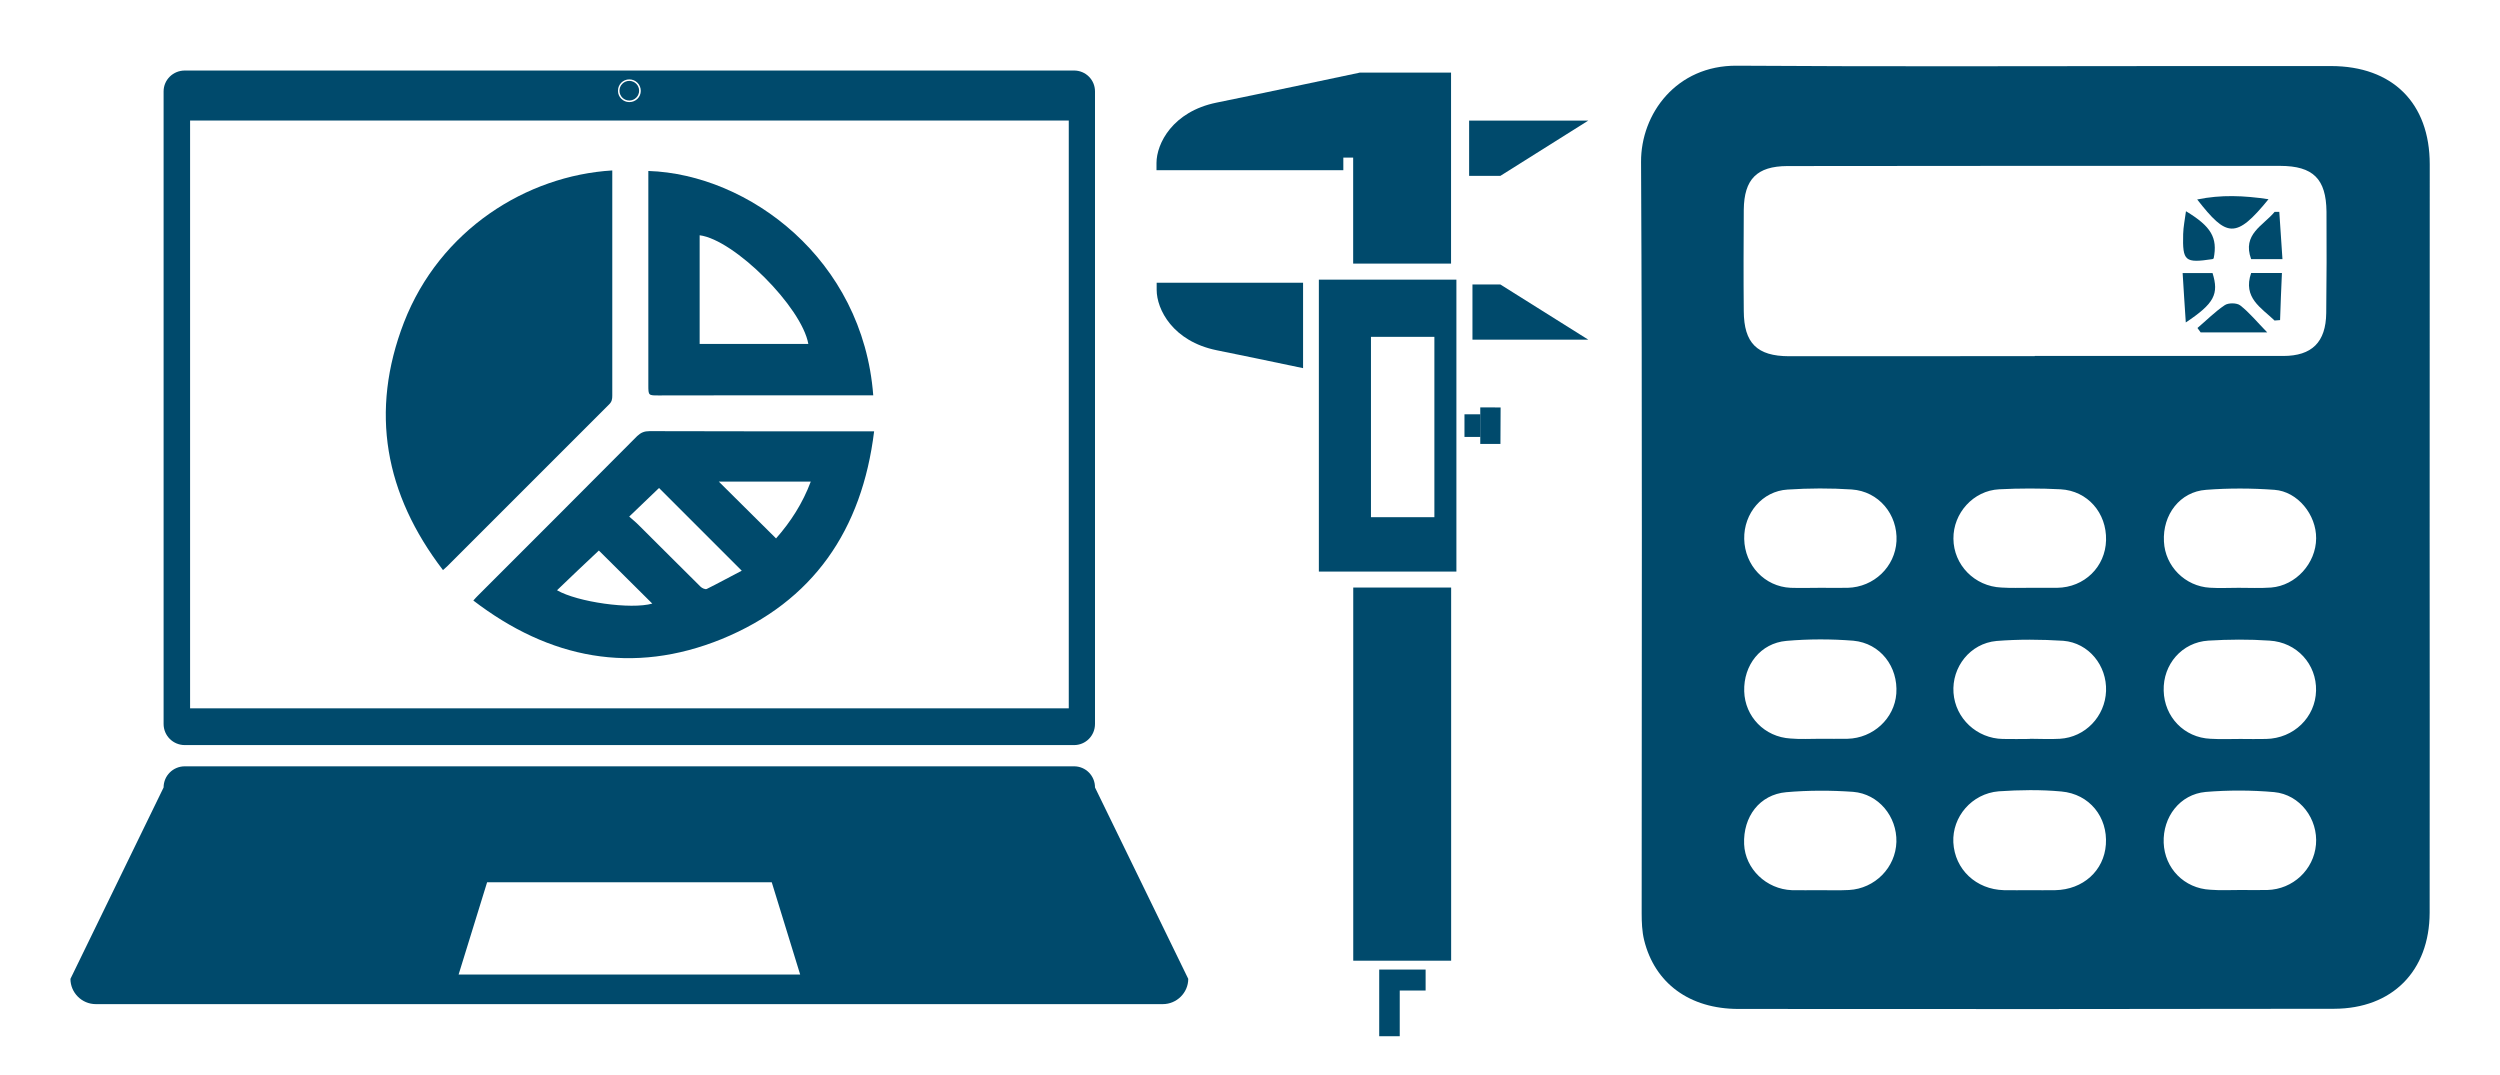
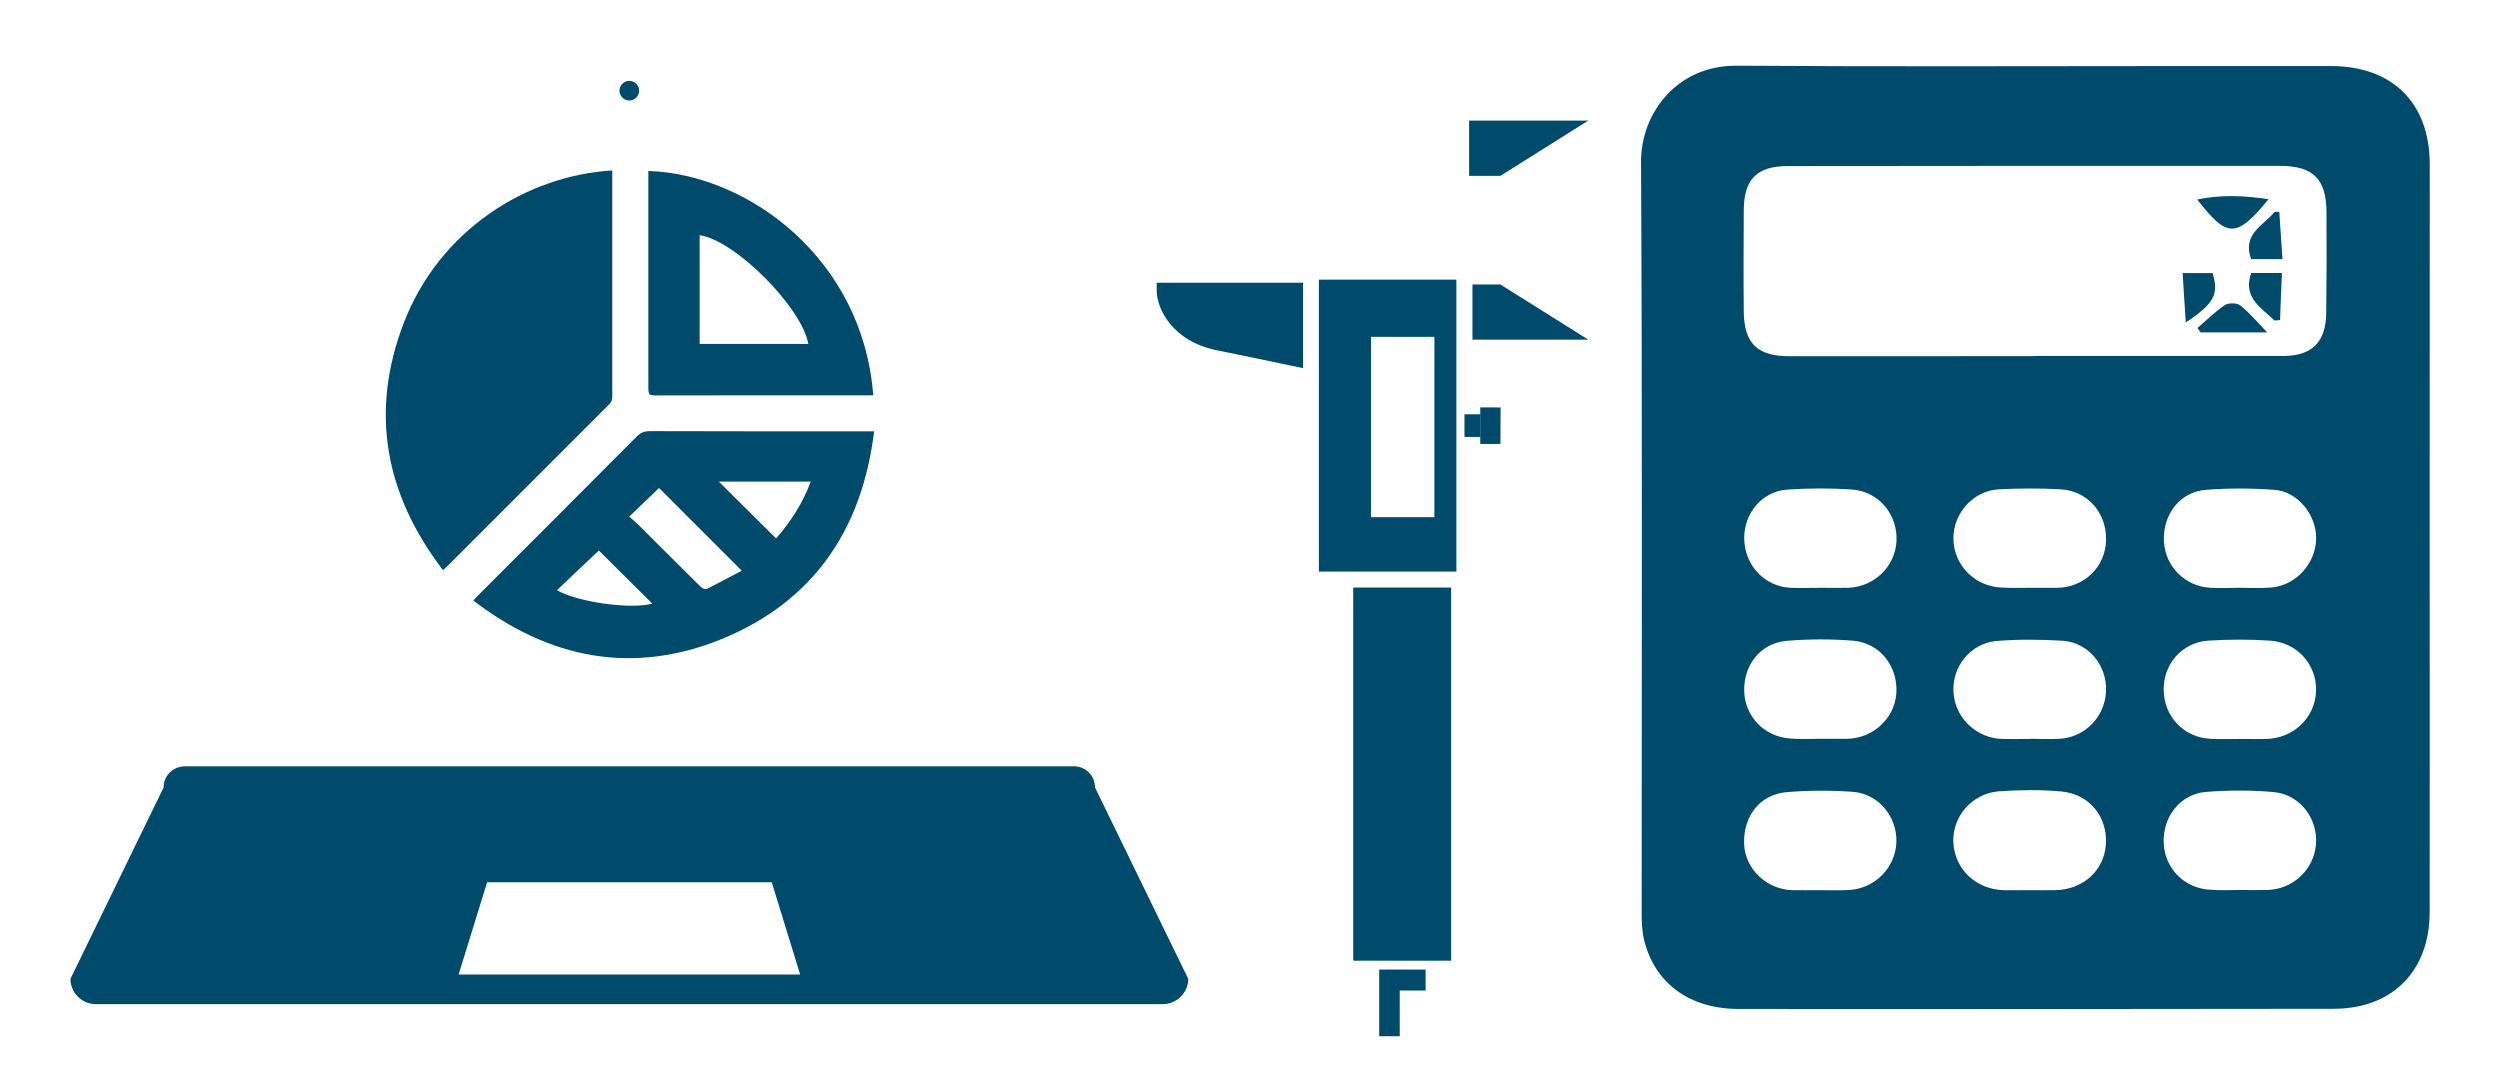
<svg xmlns="http://www.w3.org/2000/svg" version="1.1" id="Warstwa_1" x="0px" y="0px" width="28.5px" height="12.25px" viewBox="0 0 28.5 12.25" enable-background="new 0 0 28.5 12.25" xml:space="preserve">
  <g>
    <path fill-rule="evenodd" clip-rule="evenodd" fill="#004A6C" d="M27.698,6.123c0,1.427,0.002,2.855,0,4.281   c-0.002,0.666-0.426,1.094-1.088,1.096c-2.265,0.004-4.528,0.004-6.79,0.002c-0.561,0-0.956-0.294-1.077-0.785   c-0.024-0.098-0.028-0.205-0.028-0.306c0-2.856,0.008-5.71-0.007-8.564c-0.003-0.552,0.404-1.102,1.09-1.098   c1.697,0.012,3.398,0.004,5.097,0.004c0.558,0,1.117,0,1.677,0c0.703,0,1.127,0.422,1.127,1.12   C27.698,3.29,27.698,4.705,27.698,6.123z M23.196,4.06V4.058c0.943,0,1.889,0.001,2.832,0c0.328,0,0.487-0.157,0.491-0.489   c0.005-0.385,0.005-0.771,0.003-1.156c-0.004-0.374-0.152-0.521-0.528-0.522c-0.391-0.001-0.781,0-1.172,0   c-1.482,0-2.965,0-4.447,0.002c-0.347,0.002-0.492,0.15-0.496,0.498c-0.002,0.384-0.004,0.77,0,1.156   c0.002,0.365,0.152,0.513,0.515,0.514C21.328,4.06,22.261,4.06,23.196,4.06z M20.736,10.148c0.114,0,0.229,0.004,0.343-0.002   c0.295-0.016,0.532-0.256,0.54-0.549c0.007-0.288-0.202-0.546-0.493-0.57c-0.253-0.018-0.51-0.018-0.763,0.004   c-0.304,0.027-0.493,0.28-0.48,0.593c0.012,0.28,0.252,0.513,0.545,0.524C20.531,10.15,20.635,10.148,20.736,10.148z    M25.538,10.146c0.104,0,0.207,0.002,0.31,0c0.292-0.008,0.529-0.232,0.554-0.517c0.026-0.292-0.181-0.571-0.477-0.599   c-0.26-0.023-0.523-0.023-0.78-0.002c-0.295,0.027-0.49,0.286-0.479,0.58c0.011,0.29,0.233,0.52,0.531,0.535   C25.311,10.152,25.424,10.146,25.538,10.146z M20.752,8.422L20.752,8.422c0.104,0,0.207,0.002,0.31,0   c0.292-0.007,0.535-0.231,0.556-0.515c0.022-0.306-0.181-0.574-0.49-0.603c-0.252-0.02-0.51-0.02-0.763,0.002   c-0.295,0.026-0.49,0.276-0.481,0.575c0.008,0.288,0.232,0.521,0.528,0.538C20.522,8.429,20.639,8.422,20.752,8.422z    M23.138,10.148c0.098,0,0.195,0.002,0.292,0c0.316-0.006,0.556-0.221,0.577-0.521c0.022-0.311-0.185-0.575-0.507-0.604   c-0.236-0.022-0.478-0.018-0.715-0.002c-0.308,0.026-0.531,0.292-0.517,0.582c0.016,0.309,0.26,0.537,0.577,0.545   C22.943,10.15,23.04,10.148,23.138,10.148z M23.14,8.424V8.422c0.113,0,0.229,0.007,0.343,0c0.288-0.017,0.515-0.254,0.526-0.544   c0.011-0.289-0.196-0.549-0.487-0.573c-0.253-0.016-0.51-0.018-0.762,0.002c-0.302,0.028-0.511,0.299-0.49,0.591   c0.021,0.291,0.265,0.521,0.563,0.526C22.936,8.427,23.037,8.424,23.14,8.424z M25.54,8.424L25.54,8.424   c0.099,0,0.196,0.003,0.293,0c0.316-0.006,0.563-0.247,0.57-0.55c0.008-0.299-0.217-0.553-0.531-0.571   c-0.23-0.016-0.467-0.014-0.697,0c-0.301,0.019-0.518,0.271-0.509,0.571c0.007,0.298,0.233,0.535,0.533,0.548   C25.313,8.429,25.428,8.424,25.54,8.424z M20.754,6.701c0.104,0,0.207,0.002,0.31,0c0.299-0.008,0.54-0.239,0.556-0.532   c0.015-0.304-0.202-0.568-0.51-0.589c-0.24-0.016-0.487-0.015-0.731,0.001c-0.289,0.017-0.501,0.271-0.495,0.563   c0.006,0.302,0.234,0.543,0.528,0.557C20.526,6.705,20.641,6.701,20.754,6.701z M25.519,6.701L25.519,6.701   c0.123,0,0.248,0.006,0.372-0.003c0.282-0.023,0.511-0.276,0.513-0.56c0.003-0.27-0.211-0.535-0.475-0.554   c-0.26-0.019-0.523-0.02-0.78,0c-0.298,0.021-0.497,0.284-0.48,0.59c0.013,0.281,0.241,0.51,0.524,0.526   C25.301,6.707,25.409,6.701,25.519,6.701z M23.14,6.701c0.104,0,0.207,0,0.311,0c0.311-0.004,0.551-0.239,0.558-0.543   c0.008-0.31-0.21-0.563-0.518-0.58c-0.232-0.012-0.468-0.012-0.701,0c-0.294,0.015-0.524,0.272-0.521,0.563   c0.002,0.299,0.241,0.544,0.547,0.557C22.924,6.705,23.031,6.701,23.14,6.701z" />
-     <path fill-rule="evenodd" clip-rule="evenodd" fill="#004A6C" d="M25.861,2.271c-0.374,0.46-0.478,0.432-0.813,0.003   C25.321,2.218,25.578,2.229,25.861,2.271z" />
+     <path fill-rule="evenodd" clip-rule="evenodd" fill="#004A6C" d="M25.861,2.271c-0.374,0.46-0.478,0.432-0.813,0.003   C25.321,2.218,25.578,2.229,25.861,2.271" />
    <path fill-rule="evenodd" clip-rule="evenodd" fill="#004A6C" d="M25.846,3.789c-0.274,0-0.519,0-0.759,0   c-0.012-0.016-0.023-0.032-0.036-0.05c0.103-0.087,0.199-0.185,0.311-0.26c0.04-0.028,0.138-0.028,0.177,0.003   C25.642,3.562,25.726,3.666,25.846,3.789z" />
    <path fill-rule="evenodd" clip-rule="evenodd" fill="#004A6C" d="M25.663,2.954c-0.105-0.285,0.139-0.382,0.268-0.539   c0.018,0,0.036,0,0.053,0c0.013,0.174,0.022,0.349,0.036,0.539C25.887,2.954,25.772,2.954,25.663,2.954z" />
    <path fill-rule="evenodd" clip-rule="evenodd" fill="#004A6C" d="M25.93,3.654c-0.15-0.145-0.365-0.258-0.267-0.542   c0.105,0,0.217,0,0.351,0c-0.008,0.185-0.016,0.361-0.021,0.537C25.97,3.651,25.95,3.653,25.93,3.654z" />
    <path fill-rule="evenodd" clip-rule="evenodd" fill="#004A6C" d="M24.918,3.676c-0.015-0.199-0.023-0.376-0.036-0.563   c0.131,0,0.236,0,0.341,0C25.297,3.352,25.244,3.459,24.918,3.676z" />
-     <path fill-rule="evenodd" clip-rule="evenodd" fill="#004A6C" d="M25.236,2.945c-0.005,0.004-0.009,0.008-0.014,0.009   c-0.314,0.047-0.342,0.025-0.334-0.285c0.002-0.084,0.02-0.167,0.032-0.261C25.209,2.582,25.282,2.711,25.236,2.945z" />
  </g>
  <g>
    <path fill-rule="evenodd" clip-rule="evenodd" fill="#004A6C" d="M5.05,6.499C4.387,5.633,4.213,4.692,4.605,3.676   c0.41-1.057,1.398-1.674,2.375-1.733c0,0.029,0,0.057,0,0.085c0,0.828,0,1.655,0,2.482c0,0.038-0.004,0.069-0.036,0.1   C6.329,5.224,5.713,5.84,5.098,6.456C5.086,6.467,5.074,6.479,5.05,6.499z" />
    <path fill-rule="evenodd" clip-rule="evenodd" fill="#004A6C" d="M9.965,4.917c-0.137,1.122-0.693,1.94-1.737,2.368   C7.213,7.697,6.265,7.512,5.396,6.846C5.418,6.822,5.43,6.807,5.445,6.793C6.051,6.187,6.659,5.58,7.264,4.971   C7.308,4.93,7.347,4.915,7.405,4.915c0.826,0.003,1.653,0.002,2.48,0.002C9.908,4.917,9.931,4.917,9.965,4.917z M8.456,6.506   C8.13,6.18,7.817,5.867,7.513,5.563c-0.107,0.103-0.218,0.21-0.34,0.326c0.038,0.034,0.077,0.065,0.111,0.1   c0.235,0.232,0.467,0.468,0.703,0.7c0.016,0.016,0.054,0.033,0.07,0.025C8.191,6.648,8.32,6.576,8.456,6.506z M8.847,6.138   c0.166-0.188,0.303-0.4,0.396-0.648c-0.357,0-0.704,0-1.049,0C8.412,5.705,8.627,5.919,8.847,6.138z M6.827,6.276   C6.672,6.422,6.51,6.574,6.35,6.729c0.233,0.135,0.844,0.221,1.086,0.152C7.23,6.676,7.021,6.469,6.827,6.276z" />
    <path fill-rule="evenodd" clip-rule="evenodd" fill="#004A6C" d="M9.955,4.507c-0.172,0-0.339,0-0.506,0   c-0.647,0-1.294-0.001-1.941,0.001c-0.115,0-0.117,0.001-0.117-0.115c0-0.685,0-1.369,0-2.054c0-0.129,0-0.26,0-0.39   C8.532,1.986,9.837,2.952,9.955,4.507z M7.976,2.682c0,0.412,0,0.824,0,1.239c0.415,0,0.827,0,1.239,0   C9.14,3.5,8.372,2.733,7.976,2.682z" />
  </g>
  <g>
    <circle fill="#004A6C" cx="7.174" cy="1.034" r="0.112" />
-     <path fill="#004A6C" d="M2.107,8.494h10.137c0.133,0,0.239-0.107,0.239-0.241V1.042c0-0.132-0.106-0.238-0.239-0.238H2.107   c-0.134,0-0.242,0.106-0.242,0.238v7.211C1.865,8.387,1.973,8.494,2.107,8.494z M7.174,0.905c0.073,0,0.131,0.058,0.131,0.131   c0,0.071-0.058,0.128-0.131,0.128c-0.071,0-0.129-0.058-0.129-0.128C7.044,0.962,7.103,0.905,7.174,0.905z M2.167,1.374h10.017   v6.701H2.167V1.374z" />
    <path fill="#004A6C" d="M12.483,8.977c0-0.134-0.106-0.241-0.239-0.241H2.107c-0.134,0-0.242,0.107-0.242,0.241l-1.062,2.182   c0,0.158,0.13,0.288,0.289,0.288h12.164c0.159,0,0.29-0.13,0.29-0.288L12.483,8.977z M5.228,11.11l0.325-1.052h3.245l0.324,1.052   H5.228z" />
  </g>
  <g>
    <g>
      <path fill="#004A6C" d="M15.035,3.188v3.328h1.568V3.188H15.035z M16.352,5.896h-0.723V3.84h0.723V5.896z" />
    </g>
    <path fill="#004A6C" d="M14.854,3.223l-1.668,0v0.082c0,0.221,0.183,0.586,0.685,0.688c0.235,0.047,0.637,0.131,0.984,0.204V3.223z   " />
-     <path fill="#004A6C" d="M15.315,1.797h0.111v1.208l1.116,0V0.828H15.5L15.492,0.83c-0.013,0.002-1.152,0.245-1.624,0.34   c-0.5,0.102-0.684,0.467-0.684,0.688v0.082h2.13V1.797z" />
    <rect x="15.427" y="6.698" fill="#004A6C" width="1.116" height="4.254" />
    <rect x="16.695" y="4.723" fill="#004A6C" width="0.182" height="0.258" />
    <path fill="#004A6C" d="M17.107,4.645l-0.232-0.001v0.417h0.23L17.107,4.645z" />
    <polygon fill="#004A6C" points="15.957,11.292 16.252,11.292 16.252,11.053 15.723,11.053 15.723,11.813 15.957,11.813  " />
    <polygon fill="#004A6C" points="16.748,1.375 18.106,1.375 17.104,2.005 16.748,2.005  " />
    <polygon fill="#004A6C" points="16.786,3.872 18.106,3.872 17.104,3.243 16.786,3.243  " />
  </g>
</svg>